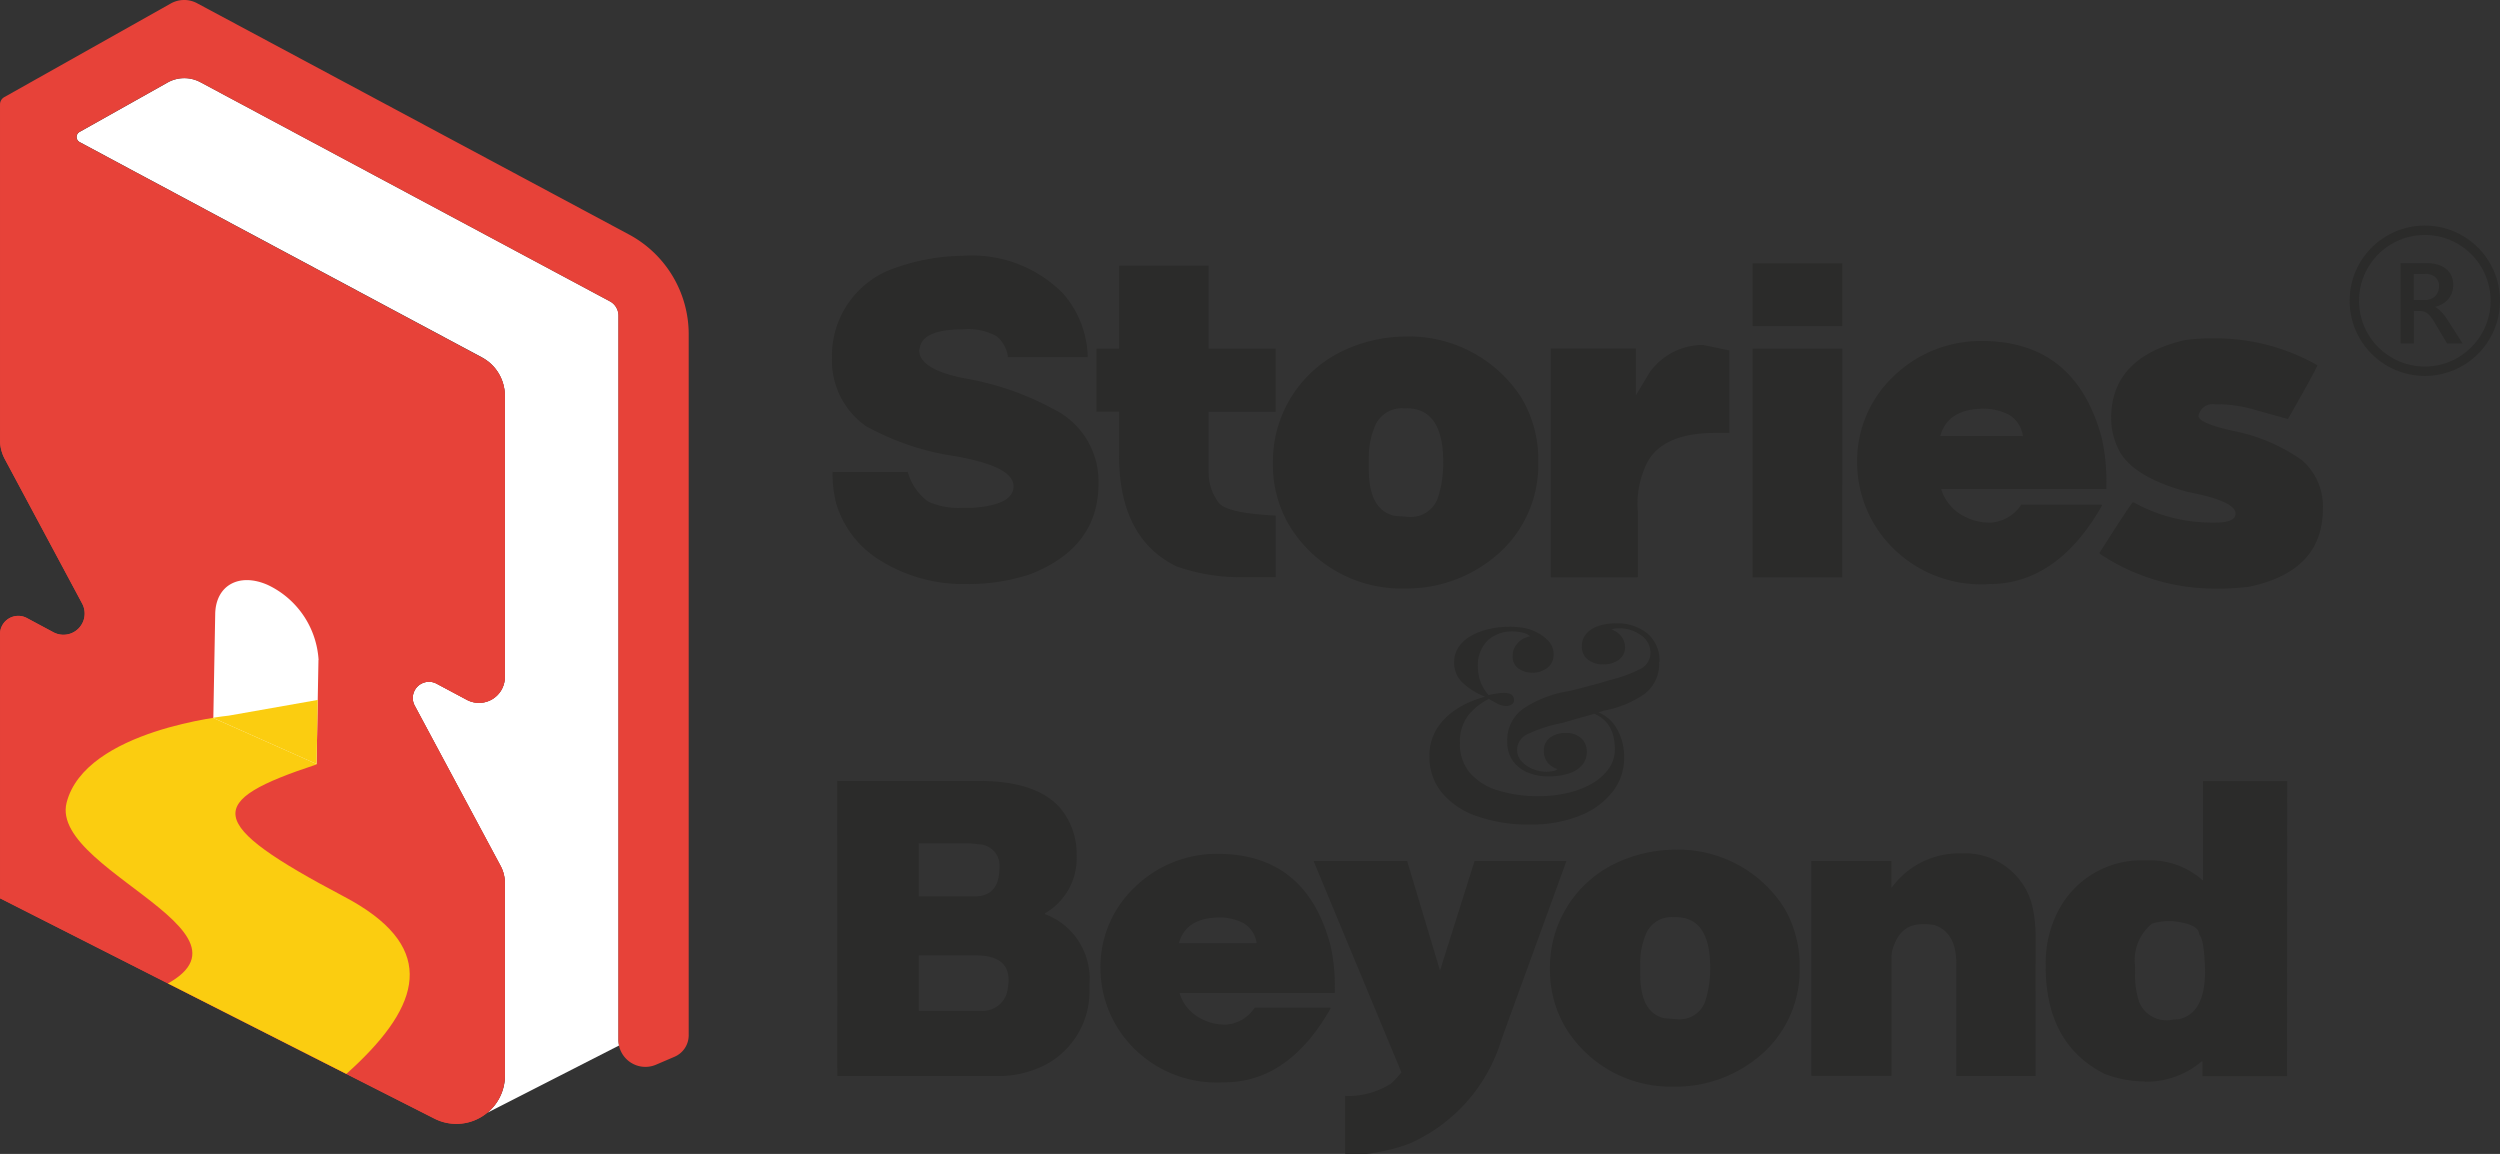
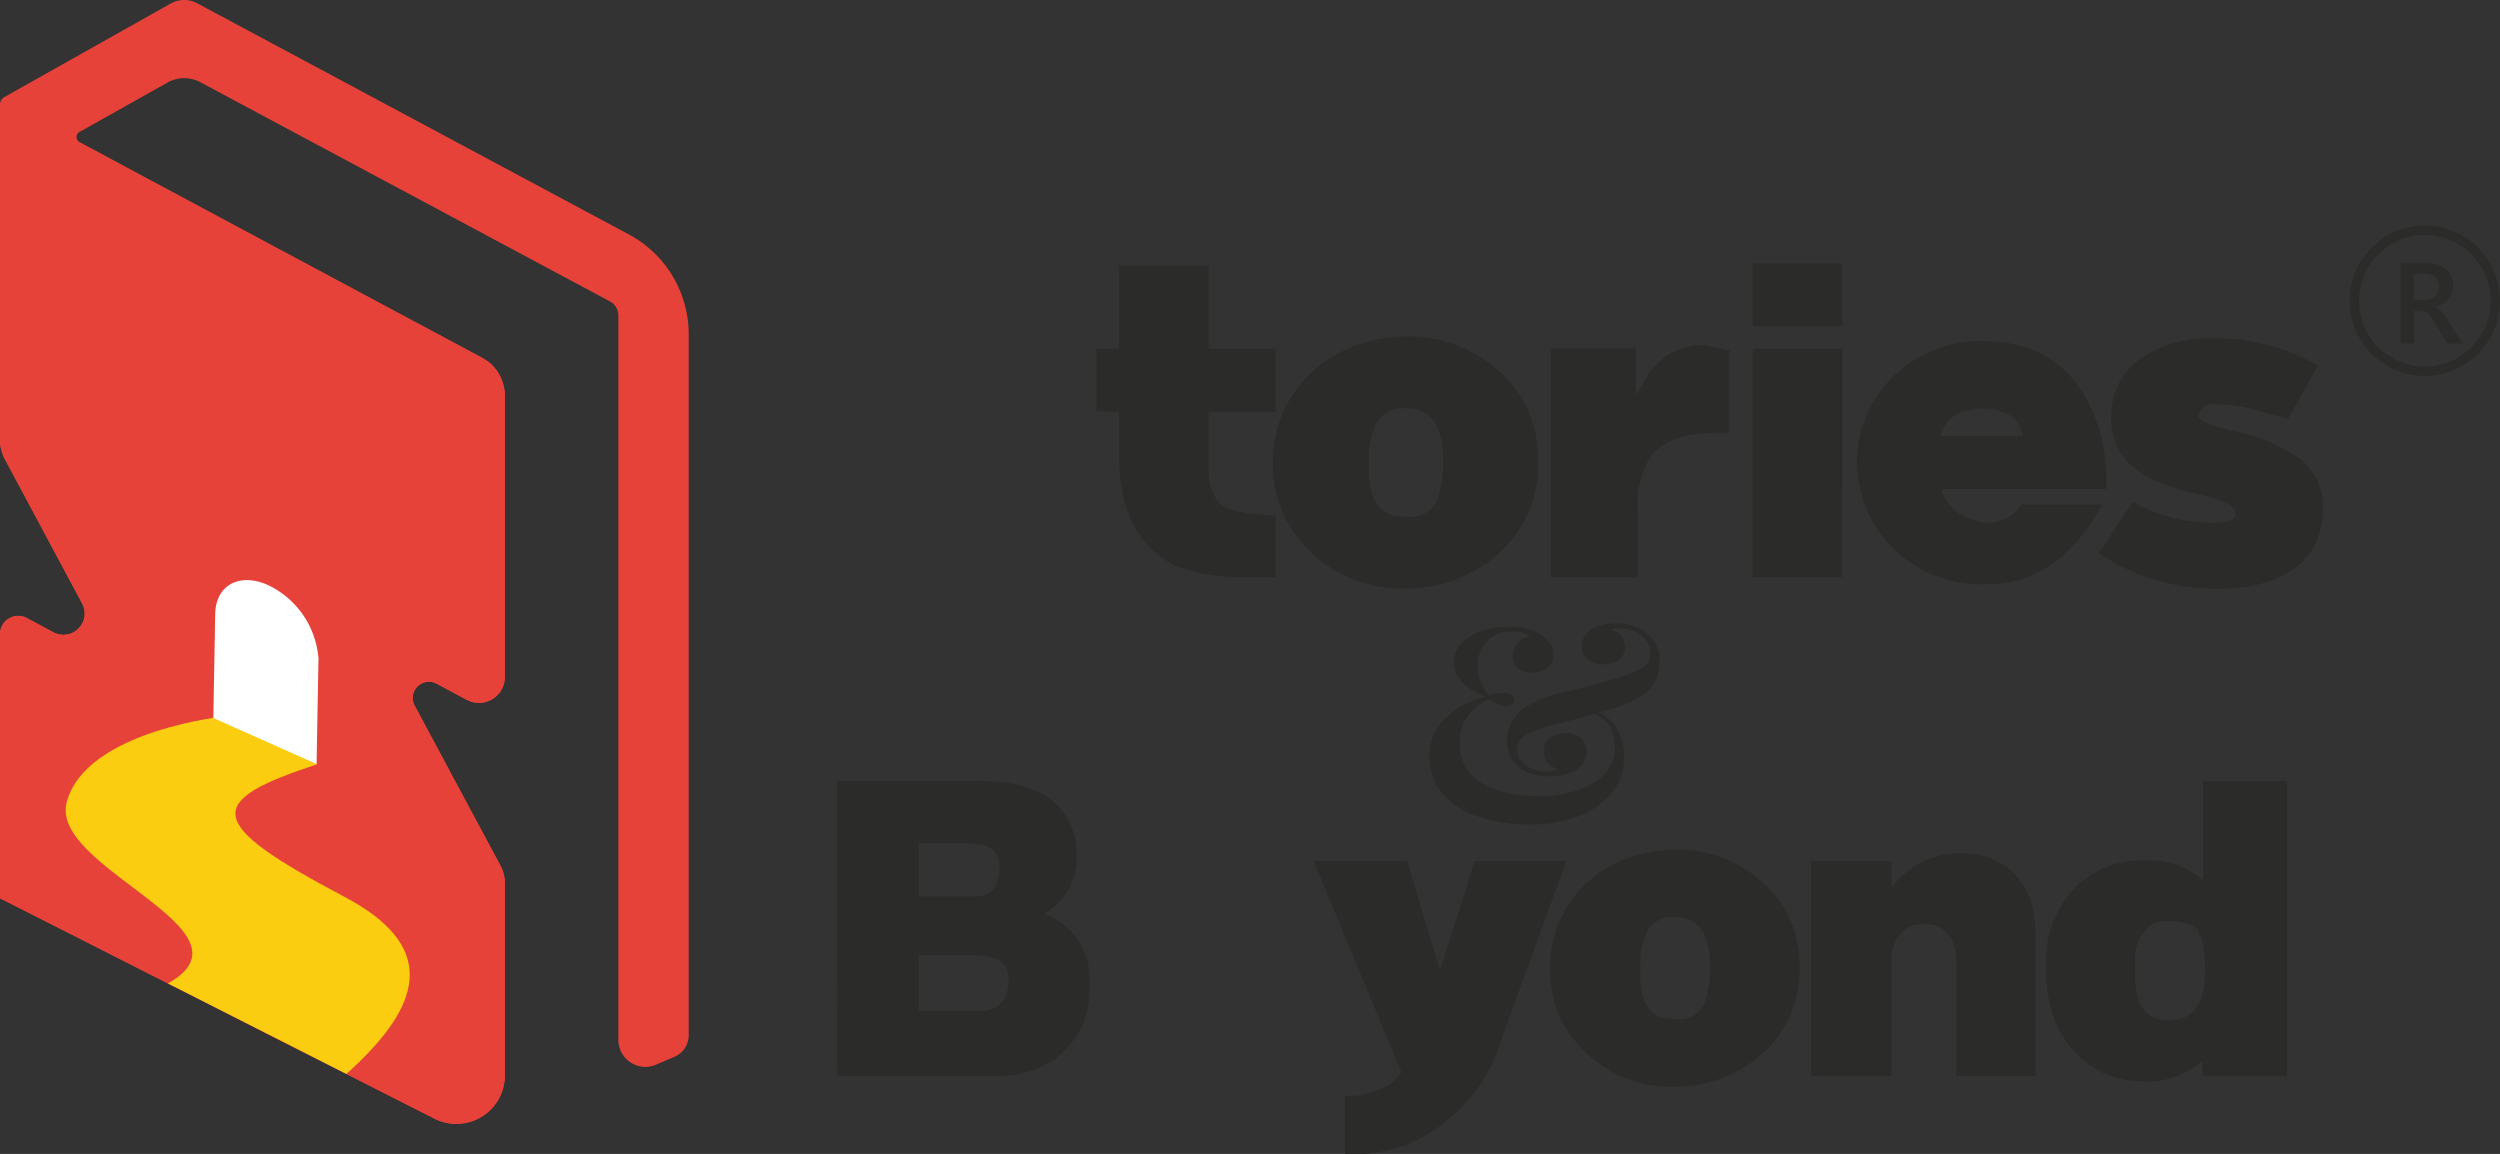
<svg xmlns="http://www.w3.org/2000/svg" width="133.001" height="61.391" viewBox="0 0 133.001 61.391">
  <rect x="0" y="0" width="133.001" height="61.391" fill="#333333" stroke="none" />
  <defs>
    <clipPath id="clip-path">
      <path id="Path_4756" data-name="Path 4756" d="M83.612,78.9V96.562a2.166,2.166,0,0,0,.254,1.021l4.116,7.687a1.13,1.13,0,0,1-1.531,1.529l-1.41-.757a.971.971,0,0,0-1.429.854v14.056l23.115,11.722a2.577,2.577,0,0,0,3.743-2.3V120.131a1.913,1.913,0,0,0-.223-.891l-4.575-8.535a.864.864,0,0,1,1.169-1.17l1.605.857a1.374,1.374,0,0,0,2.023-1.212V94.222a2.309,2.309,0,0,0-.91-1.839l-.046-.037-.057-.041-.065-.043-.048-.028-.087-.051-.238-.126-1.606-.86L83.973,78.686a.245.245,0,0,0-.361.215" transform="translate(-83.612 -78.657)" fill="none" />
    </clipPath>
    <clipPath id="clip-path-2">
-       <path id="Path_4758" data-name="Path 4758" d="M104.678,127.318l-.1,5.533,5.492,2.448.1-5.534a4.729,4.729,0,0,0-2.7-3.991,2.766,2.766,0,0,0-1.114-.259,1.653,1.653,0,0,0-1.682,1.8" transform="translate(-104.581 -125.515)" fill="#fbcd10" />
-     </clipPath>
+       </clipPath>
  </defs>
  <g id="Group_7155" data-name="Group 7155" transform="translate(-9537.999 -4708)">
    <g id="Group_7154" data-name="Group 7154">
      <g id="Group_7153" data-name="Group 7153">
-         <path id="Path_4751" data-name="Path 4751" d="M26.858,57.212V46.966a1.89,1.89,0,0,0-.224-.887l-4.573-8.538a.864.864,0,0,1,1.169-1.169l1.606.856a1.373,1.373,0,0,0,2.022-1.211V21.058a2.324,2.324,0,0,0-.333-1.2q-.055-.09-.116-.175a2.332,2.332,0,0,0-.776-.674L12.484,11.976l-2.7-1.447L7.221,9.159l-2.983-1.6a.308.308,0,0,1-.005-.54l4.685-2.63a1.818,1.818,0,0,1,1.742-.017L32.451,16.033a.851.851,0,0,1,.366.382.613.613,0,0,1,.045.113.806.806,0,0,1,.043.262V55.319a1.373,1.373,0,0,0,.031.3L25.926,59.2a2.549,2.549,0,0,0,.937-1.987" transform="translate(9538 4708)" fill="#fff" />
        <path id="Path_4752" data-name="Path 4752" d="M36.638,17.775V55.08a1.243,1.243,0,0,1-.765,1.145l-.986.423a1.438,1.438,0,0,1-1.99-1.327V16.789a.859.859,0,0,0-.453-.757L10.656,4.373a1.816,1.816,0,0,0-1.743.017L4.227,7.02a.309.309,0,0,0,.007.541l2.981,1.6,2.563,1.372,2.7,1.447,13.15,7.036a2.32,2.32,0,0,1,1.226,2.044V36.018a1.375,1.375,0,0,1-2.023,1.213l-1.606-.857a.863.863,0,0,0-1.168,1.169l4.574,8.537a1.9,1.9,0,0,1,.223.889V57.214a2.578,2.578,0,0,1-3.744,2.3L0,47.789V33.733a.969.969,0,0,1,1.426-.855l1.414.756a1.129,1.129,0,0,0,1.53-1.528L.253,24.419A2.157,2.157,0,0,1,0,23.4V5.556a.444.444,0,0,1,.227-.389L9.079.189A1.457,1.457,0,0,1,10.486.173l22.971,12.3a6.02,6.02,0,0,1,3.181,5.3" transform="translate(9538 4708)" fill="#e74239" />
        <path id="Path_4753" data-name="Path 4753" d="M22.061,37.537l4.575,8.535a1.919,1.919,0,0,1,.222.891V57.208a2.577,2.577,0,0,1-3.744,2.3L0,47.788V33.737a.972.972,0,0,1,1.43-.855l1.41.757A1.13,1.13,0,0,0,4.37,32.111L.254,24.424A2.164,2.164,0,0,1,0,23.4V5.737A.244.244,0,0,1,.36,5.522l25.589,13.7a2.313,2.313,0,0,1,.909,1.84V36.017a1.374,1.374,0,0,1-2.023,1.212l-1.605-.858a.864.864,0,0,0-1.169,1.17" transform="translate(9538 4708)" fill="#e74239" />
        <g id="Group_2866" data-name="Group 2866" transform="translate(9538 4708)">
          <g id="Group_2865" data-name="Group 2865" transform="translate(-0.001 5.493)" clip-path="url(#clip-path)">
            <path id="Path_4754" data-name="Path 4754" d="M14.428,32.185l-2.265.4s-7.624.737-8.619,4.622S16.626,44.728,6.63,47.744s-16.8,22.687-3.761,14.45,25.076-14.9,15.445-19.982c-7.485-3.95-7.428-5.074-1.464-7.039-.72-1.3-.11-1.8-.11-1.8Z" fill="#fbcd10" />
            <path id="Path_4755" data-name="Path 4755" d="M16.942,29.619l-.1,5.533-5.493-2.446.1-5.534c.027-1.528,1.278-2.219,2.8-1.544a4.728,4.728,0,0,1,2.7,3.991" fill="#fff" />
          </g>
        </g>
        <g id="Group_2868" data-name="Group 2868" transform="translate(9538 4708)">
          <g id="Group_2867" data-name="Group 2867" transform="translate(11.352 30.863)" clip-path="url(#clip-path-2)">
-             <path id="Path_4757" data-name="Path 4757" d="M24.329,3.061.811,7.21s-7.624.737-8.619,4.622S5.274,19.353-4.723,22.369s-31.7,13.376-9.145,28.076-1.463,23.074-1.463,23.074l32.446,3.059s22.669-17.9,3.417-25.413C9.473,46.85,5.857,45.332,5.857,45.332s-17.111,9.588-4.066,1.351,17.2-23.9,7.574-28.982-10.752-6.918,3.381-9.635c12.062-2.319,22.187-4.1,22.187-4.1Z" fill="#fbcd10" />
+             <path id="Path_4757" data-name="Path 4757" d="M24.329,3.061.811,7.21S5.274,19.353-4.723,22.369s-31.7,13.376-9.145,28.076-1.463,23.074-1.463,23.074l32.446,3.059s22.669-17.9,3.417-25.413C9.473,46.85,5.857,45.332,5.857,45.332s-17.111,9.588-4.066,1.351,17.2-23.9,7.574-28.982-10.752-6.918,3.381-9.635c12.062-2.319,22.187-4.1,22.187-4.1Z" fill="#fbcd10" />
          </g>
        </g>
-         <path id="Path_4759" data-name="Path 4759" d="M51.23,13.608a6.821,6.821,0,0,1,5.3,1.98A5.3,5.3,0,0,1,57.867,19H53.62a1.659,1.659,0,0,0-.6-1.109,3.089,3.089,0,0,0-1.783-.37q-2.051,0-2.29.906a1.354,1.354,0,0,1-.048.191q0,1.062,2.528,1.528a15.4,15.4,0,0,1,4.627,1.622,4.283,4.283,0,0,1,2.386,3.959q0,3.4-3.626,4.82a10.421,10.421,0,0,1-3.339.524A8.369,8.369,0,0,1,46.7,29.735a5.327,5.327,0,0,1-2.218-2.959,6.465,6.465,0,0,1-.191-1.67h4a2.941,2.941,0,0,0,1.079,1.574,3.826,3.826,0,0,0,1.807.335h.572q2.172-.156,2.172-1.146,0-1.133-3.554-1.67a14.1,14.1,0,0,1-4.294-1.526,4.248,4.248,0,0,1-1.813-3.626A4.926,4.926,0,0,1,47.7,14.228a11.022,11.022,0,0,1,3.531-.62" transform="translate(9538 4708)" fill="#2b2b2a" />
        <path id="Path_4760" data-name="Path 4760" d="M59.532,18.546V14.133H64.3v4.413h3.566v3.363H64.3v3.268a2.6,2.6,0,0,0,.525,1.551q.4.573,3.041.7v3.28H65.938a10.226,10.226,0,0,1-3.34-.572q-3.066-1.491-3.065-5.916V21.906h-1.2v-3.36Z" transform="translate(9538 4708)" fill="#2b2b2a" />
        <path id="Path_4761" data-name="Path 4761" d="M74.87,17.9a7.121,7.121,0,0,1,6.059,3.245,6.422,6.422,0,0,1,.906,3.1v.669A6.313,6.313,0,0,1,79.5,29.639a7.364,7.364,0,0,1-4.771,1.67,6.979,6.979,0,0,1-6.011-3.149,6.307,6.307,0,0,1-1-3.434v-.191a6.514,6.514,0,0,1,3.531-5.773,7.855,7.855,0,0,1,3.626-.859M72.82,24.344v.62q0,2.183,1.383,2.481l.669.048a1.531,1.531,0,0,0,1.622-1,6.017,6.017,0,0,0,.285-1.908q0-2.862-1.955-2.864h-.143a1.555,1.555,0,0,0-1.574,1.05,4.15,4.15,0,0,0-.286,1.574" transform="translate(9538 4708)" fill="#2b2b2a" />
        <path id="Path_4762" data-name="Path 4762" d="M90.614,18.355,92,18.641V23.03h-.716q-2.767,0-3.626,1.527a4.923,4.923,0,0,0-.525,2.672v3.482H82.5V18.542h4.532v2.481l.716-1.193a3.487,3.487,0,0,1,2.862-1.479" transform="translate(9538 4708)" fill="#2b2b2a" />
        <path id="Path_4763" data-name="Path 4763" d="M93.24,14.013h4.771v3.339H93.24Zm4.77,16.7H93.239V18.546h4.772Z" transform="translate(9538 4708)" fill="#2b2b2a" />
        <path id="Path_4764" data-name="Path 4764" d="M105.429,18.141q5.02,0,6.393,5.2a10.653,10.653,0,0,1,.238,2.445v.227h-8.778v.048a2.414,2.414,0,0,0,1.145,1.371,2.875,2.875,0,0,0,1.336.37h.167a2.1,2.1,0,0,0,1.6-.954h4.294V26.9q-2.374,4.174-6.012,4.174a6.644,6.644,0,0,1-5.2-2.01A6.42,6.42,0,0,1,98.8,24.677a6.2,6.2,0,0,1,1.9-4.622,6.661,6.661,0,0,1,4.723-1.914m-2.2,5.057h4.389v-.036a1.556,1.556,0,0,0-.715-1.085,2.916,2.916,0,0,0-1.336-.334q-1.944,0-2.338,1.455" transform="translate(9538 4708)" fill="#2b2b2a" />
        <path id="Path_4765" data-name="Path 4765" d="M117.486,18h.561a10.984,10.984,0,0,1,5.236,1.431q0,.119-1.563,2.862l-1.633-.453a7.418,7.418,0,0,0-1.969-.334h-.3a.765.765,0,0,0-.859.62q0,.393,1.91.811a9.406,9.406,0,0,1,3.6,1.55,3.247,3.247,0,0,1,1.109,2.577q0,3.328-3.924,4.15a13.559,13.559,0,0,1-1.408.1h-.357a10.994,10.994,0,0,1-6.19-1.86V29.4q1.694-2.66,1.766-2.672h.048a8.553,8.553,0,0,0,4.055,1.073h.3q1.062,0,1.062-.476,0-.668-2.517-1.146-2.767-.739-3.6-2.075a3.72,3.72,0,0,1-.5-1.861q0-3.232,3.925-4.151A10.3,10.3,0,0,1,117.49,18" transform="translate(9538 4708)" fill="#2b2b2a" />
        <path id="Path_4766" data-name="Path 4766" d="M44.539,41.545h7.512q3.185,0,4.418,1.525a3.8,3.8,0,0,1,.807,2.467,3.373,3.373,0,0,1-1.681,3.05v.044a3.667,3.667,0,0,1,2.364,3.723v.269a4.411,4.411,0,0,1-3.138,4.351,5.118,5.118,0,0,1-1.6.269H44.543Zm4.339,3.318v2.826H51.85q1.323,0,1.322-1.548a1.126,1.126,0,0,0-1.121-1.222,4.376,4.376,0,0,0-.806-.056Zm0,5.965v2.949h3.3a1.347,1.347,0,0,0,1.368-.886,3.1,3.1,0,0,0,.112-.74q0-1.323-1.727-1.323Z" transform="translate(9538 4708)" fill="#2b2b2a" />
-         <path id="Path_4767" data-name="Path 4767" d="M64.777,45.425q4.721,0,6.01,4.888a10,10,0,0,1,.224,2.3v.213H62.759v.045a2.28,2.28,0,0,0,1.076,1.29,2.714,2.714,0,0,0,1.256.348h.157a1.982,1.982,0,0,0,1.5-.9h4.036v.045q-2.232,3.924-5.651,3.925a6.244,6.244,0,0,1-4.889-1.889,6.031,6.031,0,0,1-1.7-4.121,5.834,5.834,0,0,1,1.8-4.345,6.256,6.256,0,0,1,4.44-1.8m-2.063,4.753h4.126v-.034a1.46,1.46,0,0,0-.673-1.019,2.733,2.733,0,0,0-1.256-.315q-1.827,0-2.2,1.368" transform="translate(9538 4708)" fill="#2b2b2a" />
        <path id="Path_4768" data-name="Path 4768" d="M74.555,57.051,69.881,45.805h4.978l1.749,5.83,1.839-5.83h4.888L79.882,55.29a8.837,8.837,0,0,1-4.923,5.561,10.289,10.289,0,0,1-2.254.538H71.562V58.305a4.256,4.256,0,0,0,2.444-.661,5.039,5.039,0,0,0,.549-.594" transform="translate(9538 4708)" fill="#2b2b2a" />
        <path id="Path_4769" data-name="Path 4769" d="M89.187,45.2a6.693,6.693,0,0,1,5.7,3.05,6.034,6.034,0,0,1,.852,2.915V51.8a5.935,5.935,0,0,1-2.2,4.44,6.921,6.921,0,0,1-4.485,1.57A6.563,6.563,0,0,1,83.4,54.848a5.937,5.937,0,0,1-.942-3.229V51.44a6.125,6.125,0,0,1,3.319-5.427,7.392,7.392,0,0,1,3.409-.808M87.261,51.26v.583q0,2.051,1.3,2.331l.628.045a1.438,1.438,0,0,0,1.525-.941,5.658,5.658,0,0,0,.269-1.794q0-2.691-1.839-2.691h-.135a1.462,1.462,0,0,0-1.48.988,3.894,3.894,0,0,0-.269,1.48" transform="translate(9538 4708)" fill="#2b2b2a" />
        <path id="Path_4770" data-name="Path 4770" d="M108.293,57.242h-4.216V51.277q0-1.671-1.165-2.063a2.376,2.376,0,0,0-.4-.045h-.27q-1.187,0-1.57,1.39a1.6,1.6,0,0,0-.044.4v6.279H96.364V45.805h4.261V47.24a4.431,4.431,0,0,1,3.453-1.839h.314a3.671,3.671,0,0,1,3.723,2.781,7.4,7.4,0,0,1,.179,1.525Z" transform="translate(9538 4708)" fill="#2b2b2a" />
        <path id="Path_4771" data-name="Path 4771" d="M114.124,57.534a6.094,6.094,0,0,1-2.153-.4q-3.14-1.58-3.14-5.718v-.134a5.945,5.945,0,0,1,.763-3A4.969,4.969,0,0,1,113.9,45.77h.583a4.183,4.183,0,0,1,2.714,1.077V41.555h4.484l-.011,15.7h-4.5V56.47h-.044a4.545,4.545,0,0,1-3,1.077m-.538-5.808a4.507,4.507,0,0,0,.224,1.592,1.579,1.579,0,0,0,1.615.942,2.37,2.37,0,0,1,.449-.045q1.433-.28,1.434-2.579-.045-1.692-.313-1.928,0-.572-1.435-.717h-.27a3.107,3.107,0,0,0-.807.135,2.494,2.494,0,0,0-.9,2.242Z" transform="translate(9538 4708)" fill="#2b2b2a" />
        <path id="Path_4772" data-name="Path 4772" d="M88.266,35.221a2,2,0,0,1-.791,1.707,5.6,5.6,0,0,1-2.161.881q-.135.048-.272.089a2.012,2.012,0,0,1,.957.839,3,3,0,0,1,.406,1.57,2.9,2.9,0,0,1-.623,1.824A4.141,4.141,0,0,1,84.03,43.4a6.888,6.888,0,0,1-2.639.465,8.182,8.182,0,0,1-2.8-.437,4.18,4.18,0,0,1-1.876-1.25,2.946,2.946,0,0,1-.668-1.934,2.674,2.674,0,0,1,.341-1.387,3.219,3.219,0,0,1,.836-.946,4.466,4.466,0,0,1,.988-.572A5.927,5.927,0,0,1,79,37.065a3.771,3.771,0,0,1-1.163-.719,1.447,1.447,0,0,1-.478-1.112,1.408,1.408,0,0,1,.248-.822,1.917,1.917,0,0,1,.661-.589,3.582,3.582,0,0,1,.93-.354,4.477,4.477,0,0,1,1.053-.124,4.351,4.351,0,0,1,.915.079,2.152,2.152,0,0,1,.6.227,2.05,2.05,0,0,1,.61.45,1.016,1.016,0,0,1,.275.726.843.843,0,0,1-.333.7,1.252,1.252,0,0,1-.785.262,1.276,1.276,0,0,1-.747-.22.767.767,0,0,1-.314-.682.98.98,0,0,1,.262-.664,1.119,1.119,0,0,1,.668-.368.738.738,0,0,0-.371-.19,2.263,2.263,0,0,0-.589-.073,1.882,1.882,0,0,0-1.287.472,1.83,1.83,0,0,0-.53,1.431,2.389,2.389,0,0,0,.116.712,2.247,2.247,0,0,0,.452.771,4.565,4.565,0,0,1,.458-.086,2.516,2.516,0,0,1,.358-.031q.537,0,.537.392a.262.262,0,0,1-.117.22.493.493,0,0,1-.289.086,1.076,1.076,0,0,1-.509-.138q-.216-.112-.423-.241a3.311,3.311,0,0,0-1.111.894,2.3,2.3,0,0,0-.427,1.46,2.348,2.348,0,0,0,.524,1.579,3.194,3.194,0,0,0,1.473.93,7.185,7.185,0,0,0,2.247.313,6.5,6.5,0,0,0,1.439-.162,4.741,4.741,0,0,0,1.287-.478,2.889,2.889,0,0,0,.923-.791,1.791,1.791,0,0,0,.348-1.1,3.3,3.3,0,0,0-.065-.589,1.836,1.836,0,0,0-.31-.713,1.7,1.7,0,0,0-.725-.551c-.2.066-.4.12-.613.179s-.42.116-.619.175-.368.107-.513.145a7.373,7.373,0,0,0-1.744.56.944.944,0,0,0-.613.851.9.9,0,0,0,.241.623,1.637,1.637,0,0,0,.6.41,1.975,1.975,0,0,0,.727.144,1.72,1.72,0,0,0,.33-.038.489.489,0,0,0,.251-.106,1.046,1.046,0,0,1-.544-.372.987.987,0,0,1-.182-.589.837.837,0,0,1,.334-.712,1.353,1.353,0,0,1,.829-.248,1.169,1.169,0,0,1,.822.276.939.939,0,0,1,.3.712,1.051,1.051,0,0,1-.275.75,1.588,1.588,0,0,1-.74.437,3.779,3.779,0,0,1-1.046.137,2.783,2.783,0,0,1-1.07-.206,1.788,1.788,0,0,1-.8-.616,1.726,1.726,0,0,1-.3-1.039,2.038,2.038,0,0,1,.874-1.758,6.006,6.006,0,0,1,2.382-.916c.206-.048.43-.1.678-.168s.5-.128.764-.2.5-.141.726-.217a6.975,6.975,0,0,0,1.62-.581.963.963,0,0,0,.575-.857,1.119,1.119,0,0,0-.516-.96,1.936,1.936,0,0,0-1.129-.364c-.086,0-.165.007-.238.014a.493.493,0,0,0-.182.058,1.077,1.077,0,0,1,.537.393.943.943,0,0,1,.175.526.8.8,0,0,1-.334.688,1.371,1.371,0,0,1-.829.241,1.275,1.275,0,0,1-.816-.254.851.851,0,0,1-.319-.705.988.988,0,0,1,.227-.661,1.419,1.419,0,0,1,.633-.413,2.759,2.759,0,0,1,.957-.147,2.5,2.5,0,0,1,1.672.54,1.862,1.862,0,0,1,.64,1.511" transform="translate(9538 4708)" fill="#2b2b2a" />
        <path id="Rectangle_837" data-name="Rectangle 837" d="M0,0H131.643V61.391H0Z" transform="translate(9538 4708)" fill="none" />
        <path id="Path_6917" data-name="Path 6917" d="M3.82.072H2.992L2.31-1.072a2.39,2.39,0,0,0-.18-.27,1.085,1.085,0,0,0-.179-.183.6.6,0,0,0-.2-.1.825.825,0,0,0-.241-.033H1.225V.072H.519V-4.2H1.925a2.035,2.035,0,0,1,.554.072,1.288,1.288,0,0,1,.441.216,1.008,1.008,0,0,1,.294.361,1.136,1.136,0,0,1,.106.505,1.237,1.237,0,0,1-.067.416,1.081,1.081,0,0,1-.191.337,1.166,1.166,0,0,1-.3.252,1.489,1.489,0,0,1-.392.161v.012a1.1,1.1,0,0,1,.2.145q.086.079.164.162a1.948,1.948,0,0,1,.153.189q.076.106.168.246Zm-2.6-3.7v1.389h.59a.875.875,0,0,0,.3-.051.692.692,0,0,0,.24-.146.661.661,0,0,0,.158-.232.8.8,0,0,0,.057-.307.61.61,0,0,0-.194-.48.81.81,0,0,0-.557-.173Z" transform="translate(9665.191 4726.201)" fill="#2b2b2a" />
        <g id="Path_6918" data-name="Path 6918" transform="translate(9663 4720)" fill="none">
          <path d="M4,0A4,4,0,1,1,0,4,4,4,0,0,1,4,0Z" stroke="none" />
          <path d="M 4 0.5 C 2.07 0.5 0.5 2.07 0.5 4 C 0.5 5.93 2.07 7.5 4 7.5 C 5.93 7.5 7.5 5.93 7.5 4 C 7.5 2.07 5.93 0.5 4 0.5 M 4 0 C 6.209 0 8 1.791 8 4 C 8 6.209 6.209 8 4 8 C 1.791 8 0 6.209 0 4 C 0 1.791 1.791 0 4 0 Z" stroke="none" fill="#2b2b2a" />
        </g>
      </g>
    </g>
  </g>
</svg>